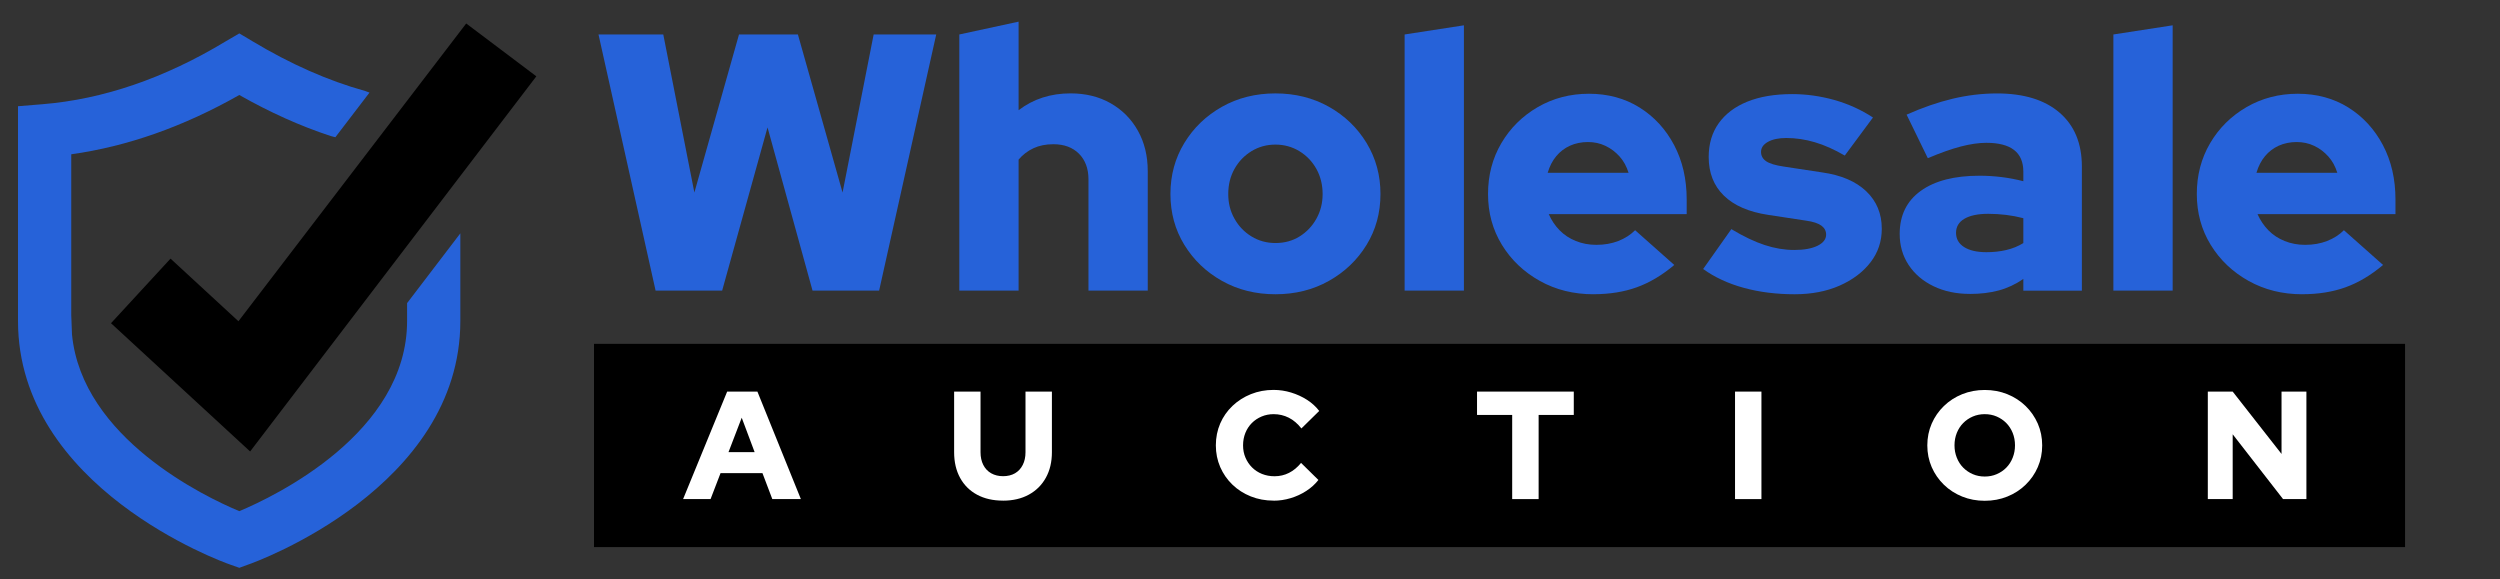
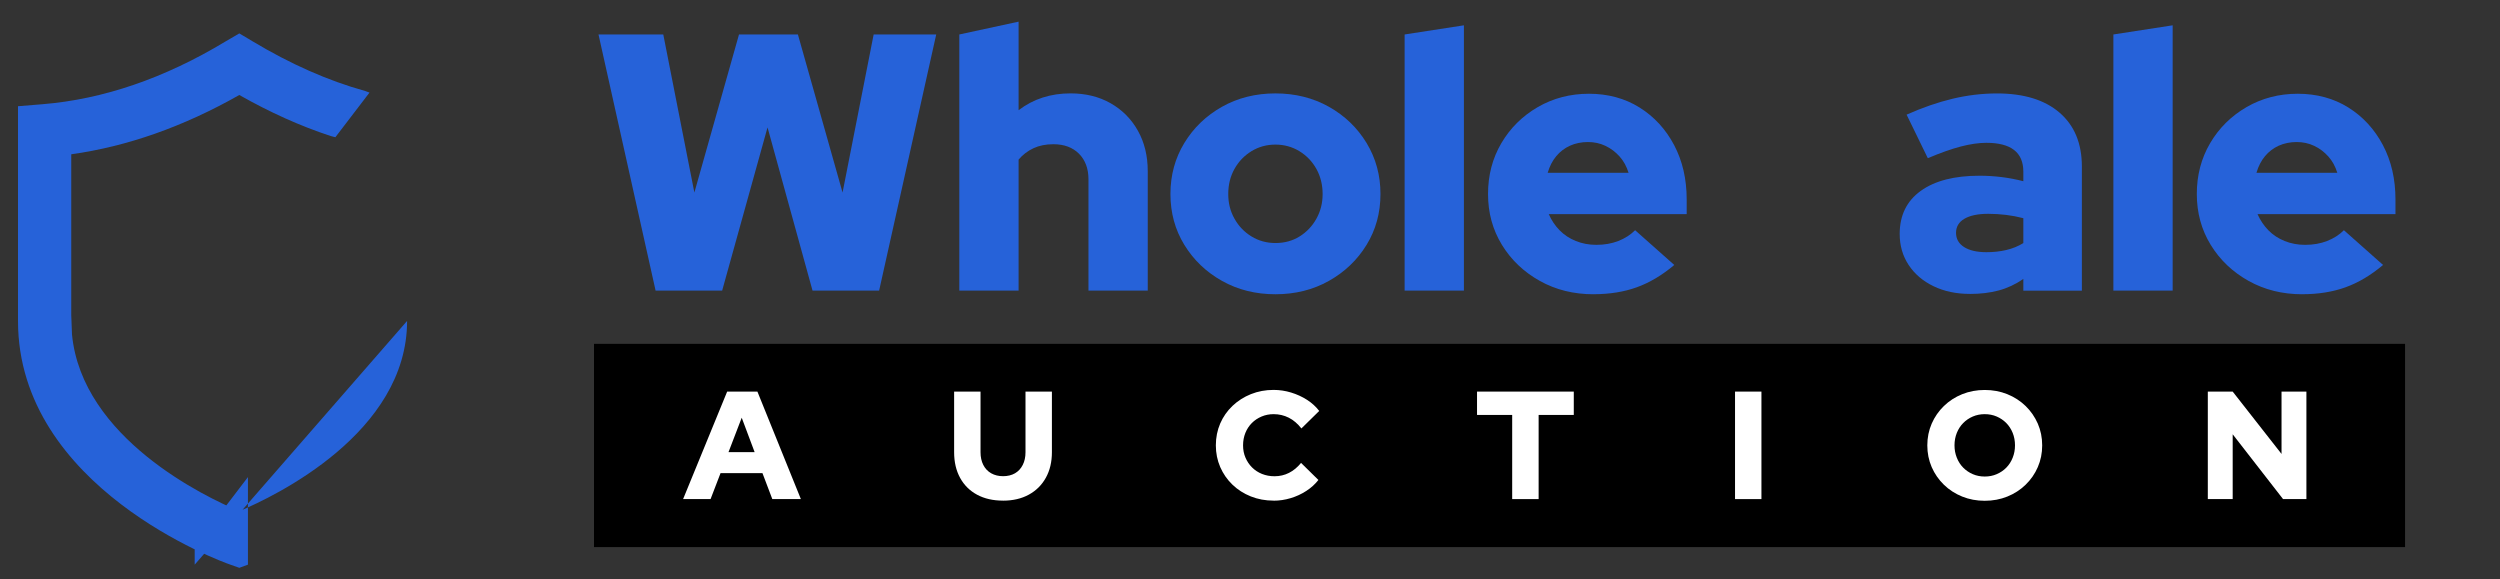
<svg xmlns="http://www.w3.org/2000/svg" id="Layer_1" version="1.1" viewBox="0 0 800 185.35">
  <rect x="0" y="0" width="800" height="185.35" fill="#333333" stroke="none" />
  <defs>
    <style>
      .st0 {
        fill: #2662d9;
      }

      .st1 {
        fill: #fff;
      }
    </style>
  </defs>
  <g>
    <path class="st0" d="M209.79,92.99l-18.27-81.96h20.73l9.95,50.58,14.28-50.58h18.85l14.29,50.58,9.95-50.58h20.02l-18.27,81.96h-21.31l-14.4-52.22-14.52,52.22h-21.31Z" />
    <path class="st0" d="M306.98,92.99V11.03l18.97-4.1v28.34c4.68-3.59,10.23-5.39,16.63-5.39,4.84,0,9.11,1.05,12.82,3.16,3.71,2.11,6.62,5.03,8.72,8.78,2.11,3.75,3.16,8.08,3.16,13v38.17h-18.97v-35.6c0-3.43-1.02-6.17-3.04-8.2-2.03-2.03-4.76-3.04-8.2-3.04-2.42,0-4.55.43-6.38,1.29-1.83.86-3.42,2.07-4.74,3.63v41.92h-18.97Z" />
    <path class="st0" d="M408.14,94.16c-6.32,0-12.02-1.42-17.09-4.27-5.08-2.85-9.09-6.69-12.06-11.53-2.97-4.84-4.45-10.26-4.45-16.28s1.48-11.45,4.45-16.33c2.97-4.88,6.99-8.74,12.06-11.59,5.07-2.85,10.77-4.27,17.09-4.27s12.02,1.43,17.1,4.27c5.07,2.85,9.09,6.71,12.06,11.59,2.96,4.88,4.45,10.32,4.45,16.33s-1.48,11.44-4.45,16.28c-2.97,4.84-6.99,8.68-12.06,11.53-5.08,2.85-10.77,4.27-17.1,4.27ZM408.14,77.77c2.89,0,5.46-.7,7.73-2.11,2.26-1.41,4.06-3.3,5.38-5.68,1.33-2.38,1.99-5.01,1.99-7.9s-.66-5.64-1.99-8.02c-1.33-2.38-3.14-4.27-5.44-5.68-2.3-1.4-4.86-2.11-7.67-2.11s-5.37.7-7.67,2.11c-2.3,1.41-4.12,3.3-5.44,5.68-1.33,2.38-1.99,5.05-1.99,8.02s.66,5.52,1.99,7.9c1.33,2.38,3.14,4.27,5.44,5.68,2.3,1.4,4.86,2.11,7.67,2.11Z" />
    <path class="st0" d="M449.48,92.99V11.03l18.97-2.93v84.89h-18.97Z" />
    <path class="st0" d="M509.89,94.16c-6.32,0-12.04-1.42-17.15-4.27-5.11-2.85-9.15-6.69-12.12-11.53-2.97-4.84-4.45-10.26-4.45-16.28s1.42-11.43,4.27-16.28c2.85-4.84,6.73-8.68,11.65-11.53,4.92-2.85,10.38-4.27,16.39-4.27s11.47,1.46,16.16,4.39,8.37,6.93,11.06,12c2.69,5.08,4.04,10.89,4.04,17.45v4.68h-44.14c.86,1.95,2.01,3.67,3.45,5.15,1.44,1.48,3.18,2.63,5.21,3.45,2.03.82,4.22,1.23,6.56,1.23,2.58,0,4.92-.41,7.03-1.23,2.11-.82,3.9-1.97,5.39-3.45l12.53,11.12c-3.9,3.28-7.9,5.66-12,7.14-4.1,1.48-8.72,2.22-13.88,2.22ZM495.26,55.29h25.88c-.63-2.03-1.58-3.77-2.87-5.21-1.29-1.44-2.79-2.58-4.51-3.4-1.72-.82-3.59-1.23-5.62-1.23s-4.02.39-5.74,1.17c-1.72.78-3.18,1.89-4.39,3.34-1.21,1.45-2.13,3.22-2.75,5.33Z" />
-     <path class="st0" d="M574.29,94.16c-5.85,0-11.28-.68-16.28-2.05-5-1.37-9.33-3.38-13-6.03l9.02-12.76c3.9,2.34,7.45,4.04,10.66,5.09,3.2,1.05,6.36,1.58,9.48,1.58s5.6-.45,7.44-1.35c1.83-.9,2.75-2.09,2.75-3.57,0-1.17-.51-2.13-1.52-2.87-1.02-.74-2.62-1.27-4.8-1.58l-12.29-1.87c-6.17-.94-10.87-2.99-14.11-6.15-3.24-3.16-4.86-7.28-4.86-12.35,0-4.22,1.07-7.82,3.22-10.83,2.15-3,5.21-5.31,9.19-6.91,3.98-1.6,8.74-2.4,14.29-2.4,4.53,0,9.02.63,13.46,1.87,4.45,1.25,8.59,3.12,12.41,5.62l-9.02,12.18c-3.36-1.95-6.56-3.38-9.6-4.27-3.04-.9-6.09-1.35-9.13-1.35-2.42,0-4.37.41-5.85,1.23-1.48.82-2.22,1.89-2.22,3.22,0,1.25.55,2.24,1.64,2.99,1.09.74,2.97,1.31,5.62,1.7l12.29,1.87c6.09.86,10.79,2.87,14.11,6.03,3.32,3.16,4.98,7.16,4.98,12,0,4.06-1.21,7.65-3.63,10.77-2.42,3.12-5.72,5.6-9.89,7.44-4.18,1.83-8.96,2.75-14.34,2.75Z" />
    <path class="st0" d="M630.38,94.05c-4.37,0-8.25-.82-11.65-2.46-3.4-1.64-6.05-3.9-7.96-6.79-1.91-2.89-2.87-6.21-2.87-9.95,0-5.93,2.24-10.52,6.73-13.76,4.49-3.24,10.75-4.86,18.79-4.86,4.84,0,9.52.59,14.05,1.76v-3.04c0-3.12-1-5.44-2.99-6.97s-4.94-2.28-8.84-2.28c-2.42,0-5.13.39-8.14,1.17-3.01.78-6.54,2.03-10.6,3.75l-6.79-13.93c5.07-2.26,9.97-3.96,14.7-5.09,4.72-1.13,9.46-1.7,14.23-1.7,8.59,0,15.26,2.05,20.02,6.15,4.76,4.1,7.14,9.86,7.14,17.27v39.69h-18.73v-3.75c-2.5,1.72-5.13,2.95-7.9,3.69-2.77.74-5.84,1.11-9.19,1.11ZM625.93,74.49c0,1.95.86,3.47,2.58,4.57,1.72,1.09,4.1,1.64,7.14,1.64,2.26,0,4.39-.23,6.38-.7s3.81-1.21,5.44-2.22v-7.96c-1.8-.47-3.63-.82-5.5-1.05-1.87-.23-3.79-.35-5.74-.35-3.28,0-5.82.53-7.61,1.58-1.8,1.05-2.69,2.56-2.69,4.51Z" />
    <path class="st0" d="M676.28,92.99V11.03l18.97-2.93v84.89h-18.97Z" />
    <path class="st0" d="M736.7,94.16c-6.32,0-12.04-1.42-17.15-4.27-5.11-2.85-9.15-6.69-12.12-11.53-2.97-4.84-4.45-10.26-4.45-16.28s1.42-11.43,4.27-16.28c2.85-4.84,6.73-8.68,11.65-11.53,4.92-2.85,10.38-4.27,16.39-4.27s11.47,1.46,16.16,4.39,8.37,6.93,11.06,12c2.69,5.08,4.04,10.89,4.04,17.45v4.68h-44.14c.86,1.95,2.01,3.67,3.45,5.15,1.44,1.48,3.18,2.63,5.21,3.45,2.03.82,4.22,1.23,6.56,1.23,2.58,0,4.92-.41,7.03-1.23,2.11-.82,3.9-1.97,5.39-3.45l12.53,11.12c-3.9,3.28-7.9,5.66-12,7.14-4.1,1.48-8.72,2.22-13.88,2.22ZM722.06,55.29h25.88c-.63-2.03-1.58-3.77-2.87-5.21-1.29-1.44-2.79-2.58-4.51-3.4-1.72-.82-3.59-1.23-5.62-1.23s-4.02.39-5.74,1.17c-1.72.78-3.18,1.89-4.39,3.34-1.21,1.45-2.13,3.22-2.75,5.33Z" />
  </g>
  <rect x="190.08" y="110.03" width="579.54" height="65.04" />
  <g>
    <path class="st1" d="M218.59,159.71l14.1-34.4h9.68l13.91,34.4h-9.14l-3.15-8.3h-13.42l-3.19,8.3h-8.8ZM233.13,144.68h8.35l-4.13-11.01-4.23,11.01Z" />
    <path class="st1" d="M320.95,160.2c-3.18,0-5.94-.63-8.28-1.89-2.34-1.26-4.15-3.05-5.43-5.38-1.28-2.33-1.92-5.06-1.92-8.21v-19.41h8.45v19.41c0,1.54.29,2.89.88,4.05.59,1.16,1.43,2.06,2.53,2.68,1.1.62,2.37.93,3.81.93s2.74-.31,3.81-.93c1.06-.62,1.89-1.51,2.48-2.68.59-1.16.88-2.51.88-4.05v-19.41h8.45v19.41c0,3.11-.65,5.83-1.94,8.16-1.29,2.33-3.11,4.13-5.45,5.41-2.34,1.28-5.1,1.92-8.28,1.92Z" />
    <path class="st1" d="M407.55,160.2c-2.62,0-5.05-.45-7.3-1.35-2.24-.9-4.2-2.15-5.87-3.76-1.67-1.6-2.97-3.48-3.91-5.63-.93-2.15-1.4-4.46-1.4-6.95s.47-4.86,1.4-7c.93-2.15,2.24-4.02,3.93-5.63,1.69-1.6,3.65-2.86,5.9-3.76,2.24-.9,4.66-1.35,7.25-1.35,1.9,0,3.77.28,5.6.84,1.83.56,3.53,1.33,5.09,2.33,1.56,1,2.86,2.19,3.91,3.56l-5.7,5.6c-1.21-1.54-2.56-2.69-4.05-3.44-1.49-.75-3.1-1.13-4.84-1.13-1.38,0-2.66.25-3.86.76-1.2.51-2.24,1.2-3.12,2.09s-1.57,1.93-2.06,3.15-.74,2.54-.74,3.98.25,2.71.76,3.91c.51,1.2,1.21,2.25,2.11,3.15.9.9,1.97,1.6,3.19,2.09,1.23.49,2.56.74,4,.74,1.67,0,3.22-.36,4.64-1.08,1.43-.72,2.71-1.79,3.86-3.19l5.55,5.46c-1.05,1.34-2.34,2.51-3.88,3.51-1.54,1-3.21,1.77-5.01,2.31-1.8.54-3.62.81-5.46.81Z" />
    <path class="st1" d="M483.9,159.71v-26.93h-11.25v-7.47h30.96v7.47h-11.25v26.93h-8.45Z" />
    <path class="st1" d="M555.21,159.71v-34.4h8.45v34.4h-8.45Z" />
    <path class="st1" d="M635.12,160.25c-2.59,0-5-.45-7.22-1.35-2.23-.9-4.18-2.16-5.85-3.78s-2.97-3.5-3.91-5.65c-.93-2.15-1.4-4.46-1.4-6.95s.47-4.81,1.4-6.95c.93-2.14,2.24-4.03,3.91-5.65,1.67-1.62,3.62-2.88,5.85-3.78,2.23-.9,4.64-1.35,7.22-1.35s5,.45,7.22,1.35c2.23.9,4.18,2.16,5.85,3.78,1.67,1.62,2.97,3.51,3.91,5.65.93,2.15,1.4,4.46,1.4,6.95s-.47,4.81-1.4,6.95c-.93,2.15-2.24,4.03-3.91,5.65s-3.62,2.88-5.85,3.78c-2.23.9-4.64,1.35-7.22,1.35ZM635.12,152.49c1.38,0,2.65-.25,3.83-.76,1.18-.51,2.2-1.2,3.07-2.09.87-.88,1.55-1.94,2.04-3.17s.74-2.55.74-3.96-.25-2.77-.74-3.98-1.17-2.26-2.04-3.15c-.87-.88-1.89-1.58-3.07-2.09-1.18-.51-2.46-.76-3.83-.76s-2.65.25-3.83.76c-1.18.51-2.2,1.2-3.07,2.09-.87.88-1.55,1.93-2.04,3.15s-.74,2.54-.74,3.98.25,2.73.74,3.96,1.17,2.29,2.04,3.17c.87.88,1.89,1.58,3.07,2.09,1.18.51,2.46.76,3.83.76Z" />
    <path class="st1" d="M706.5,159.71v-34.4h7.96l15.63,19.95v-19.95h7.96v34.4h-7.47l-16.12-20.74v20.74h-7.96Z" />
  </g>
  <g>
-     <path class="st0" d="M130.27,102.7c0,35.82-42.27,56.09-53.69,60.87-11.03-4.59-50.3-23.4-53.54-56.5l-.24-6.27v-51.43c17.87-2.49,35.92-8.84,53.78-18.97,9.76,5.53,19.52,9.95,29.38,13.17l1.36.34,10.92-14.28-1.41-.52c-11.97-3.32-23.94-8.66-35.92-15.84l-4.33-2.58-4.42,2.58c-19.52,11.79-39.23,18.51-58.57,20.08l-7.83.64v68.7c0,53.32,65.2,77.08,67.97,78l2.85,1.01,2.76-1.01c2.76-.92,67.97-24.68,67.97-78v-28.02l-17.04,22.33v5.69Z" />
-     <path d="M149.18,7.52l-72.88,95.28-21.73-20.04-19.05,20.67,44.52,41.04L171.63,24.42l-22.45-16.91Z" />
+     <path class="st0" d="M130.27,102.7c0,35.82-42.27,56.09-53.69,60.87-11.03-4.59-50.3-23.4-53.54-56.5l-.24-6.27v-51.43c17.87-2.49,35.92-8.84,53.78-18.97,9.76,5.53,19.52,9.95,29.38,13.17l1.36.34,10.92-14.28-1.41-.52c-11.97-3.32-23.94-8.66-35.92-15.84l-4.33-2.58-4.42,2.58c-19.52,11.79-39.23,18.51-58.57,20.08l-7.83.64v68.7c0,53.32,65.2,77.08,67.97,78l2.85,1.01,2.76-1.01v-28.02l-17.04,22.33v5.69Z" />
  </g>
</svg>